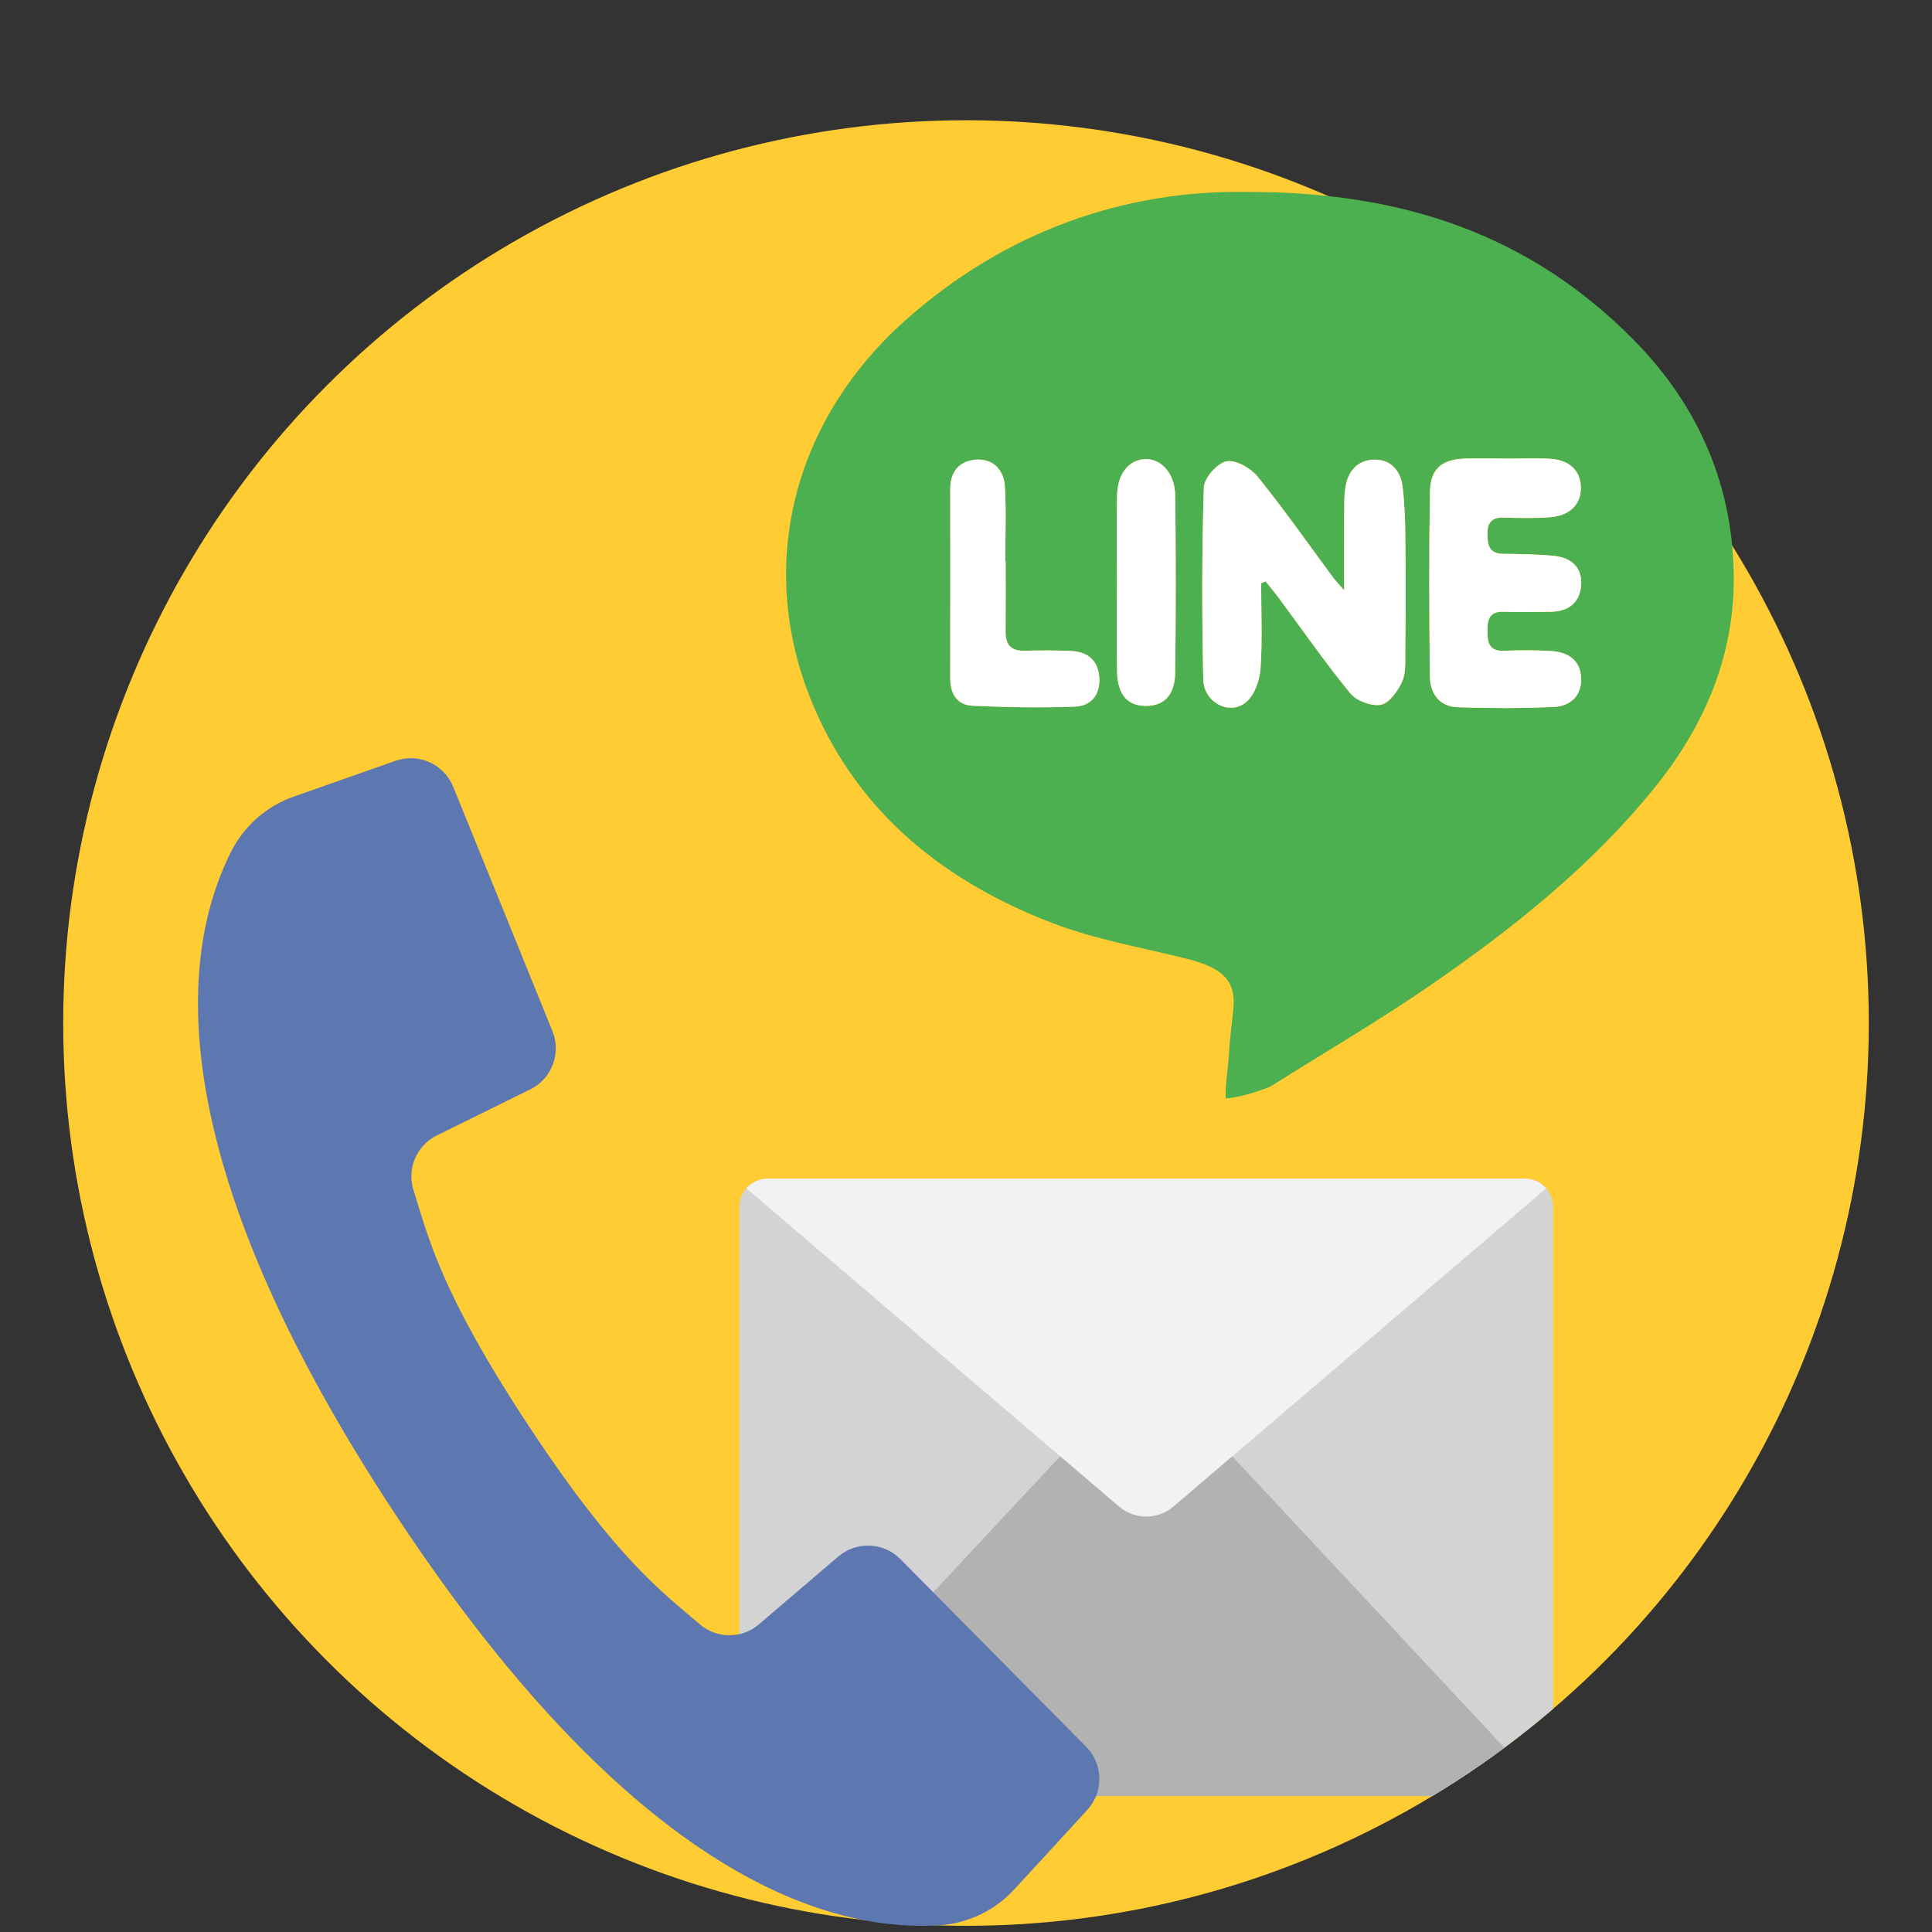
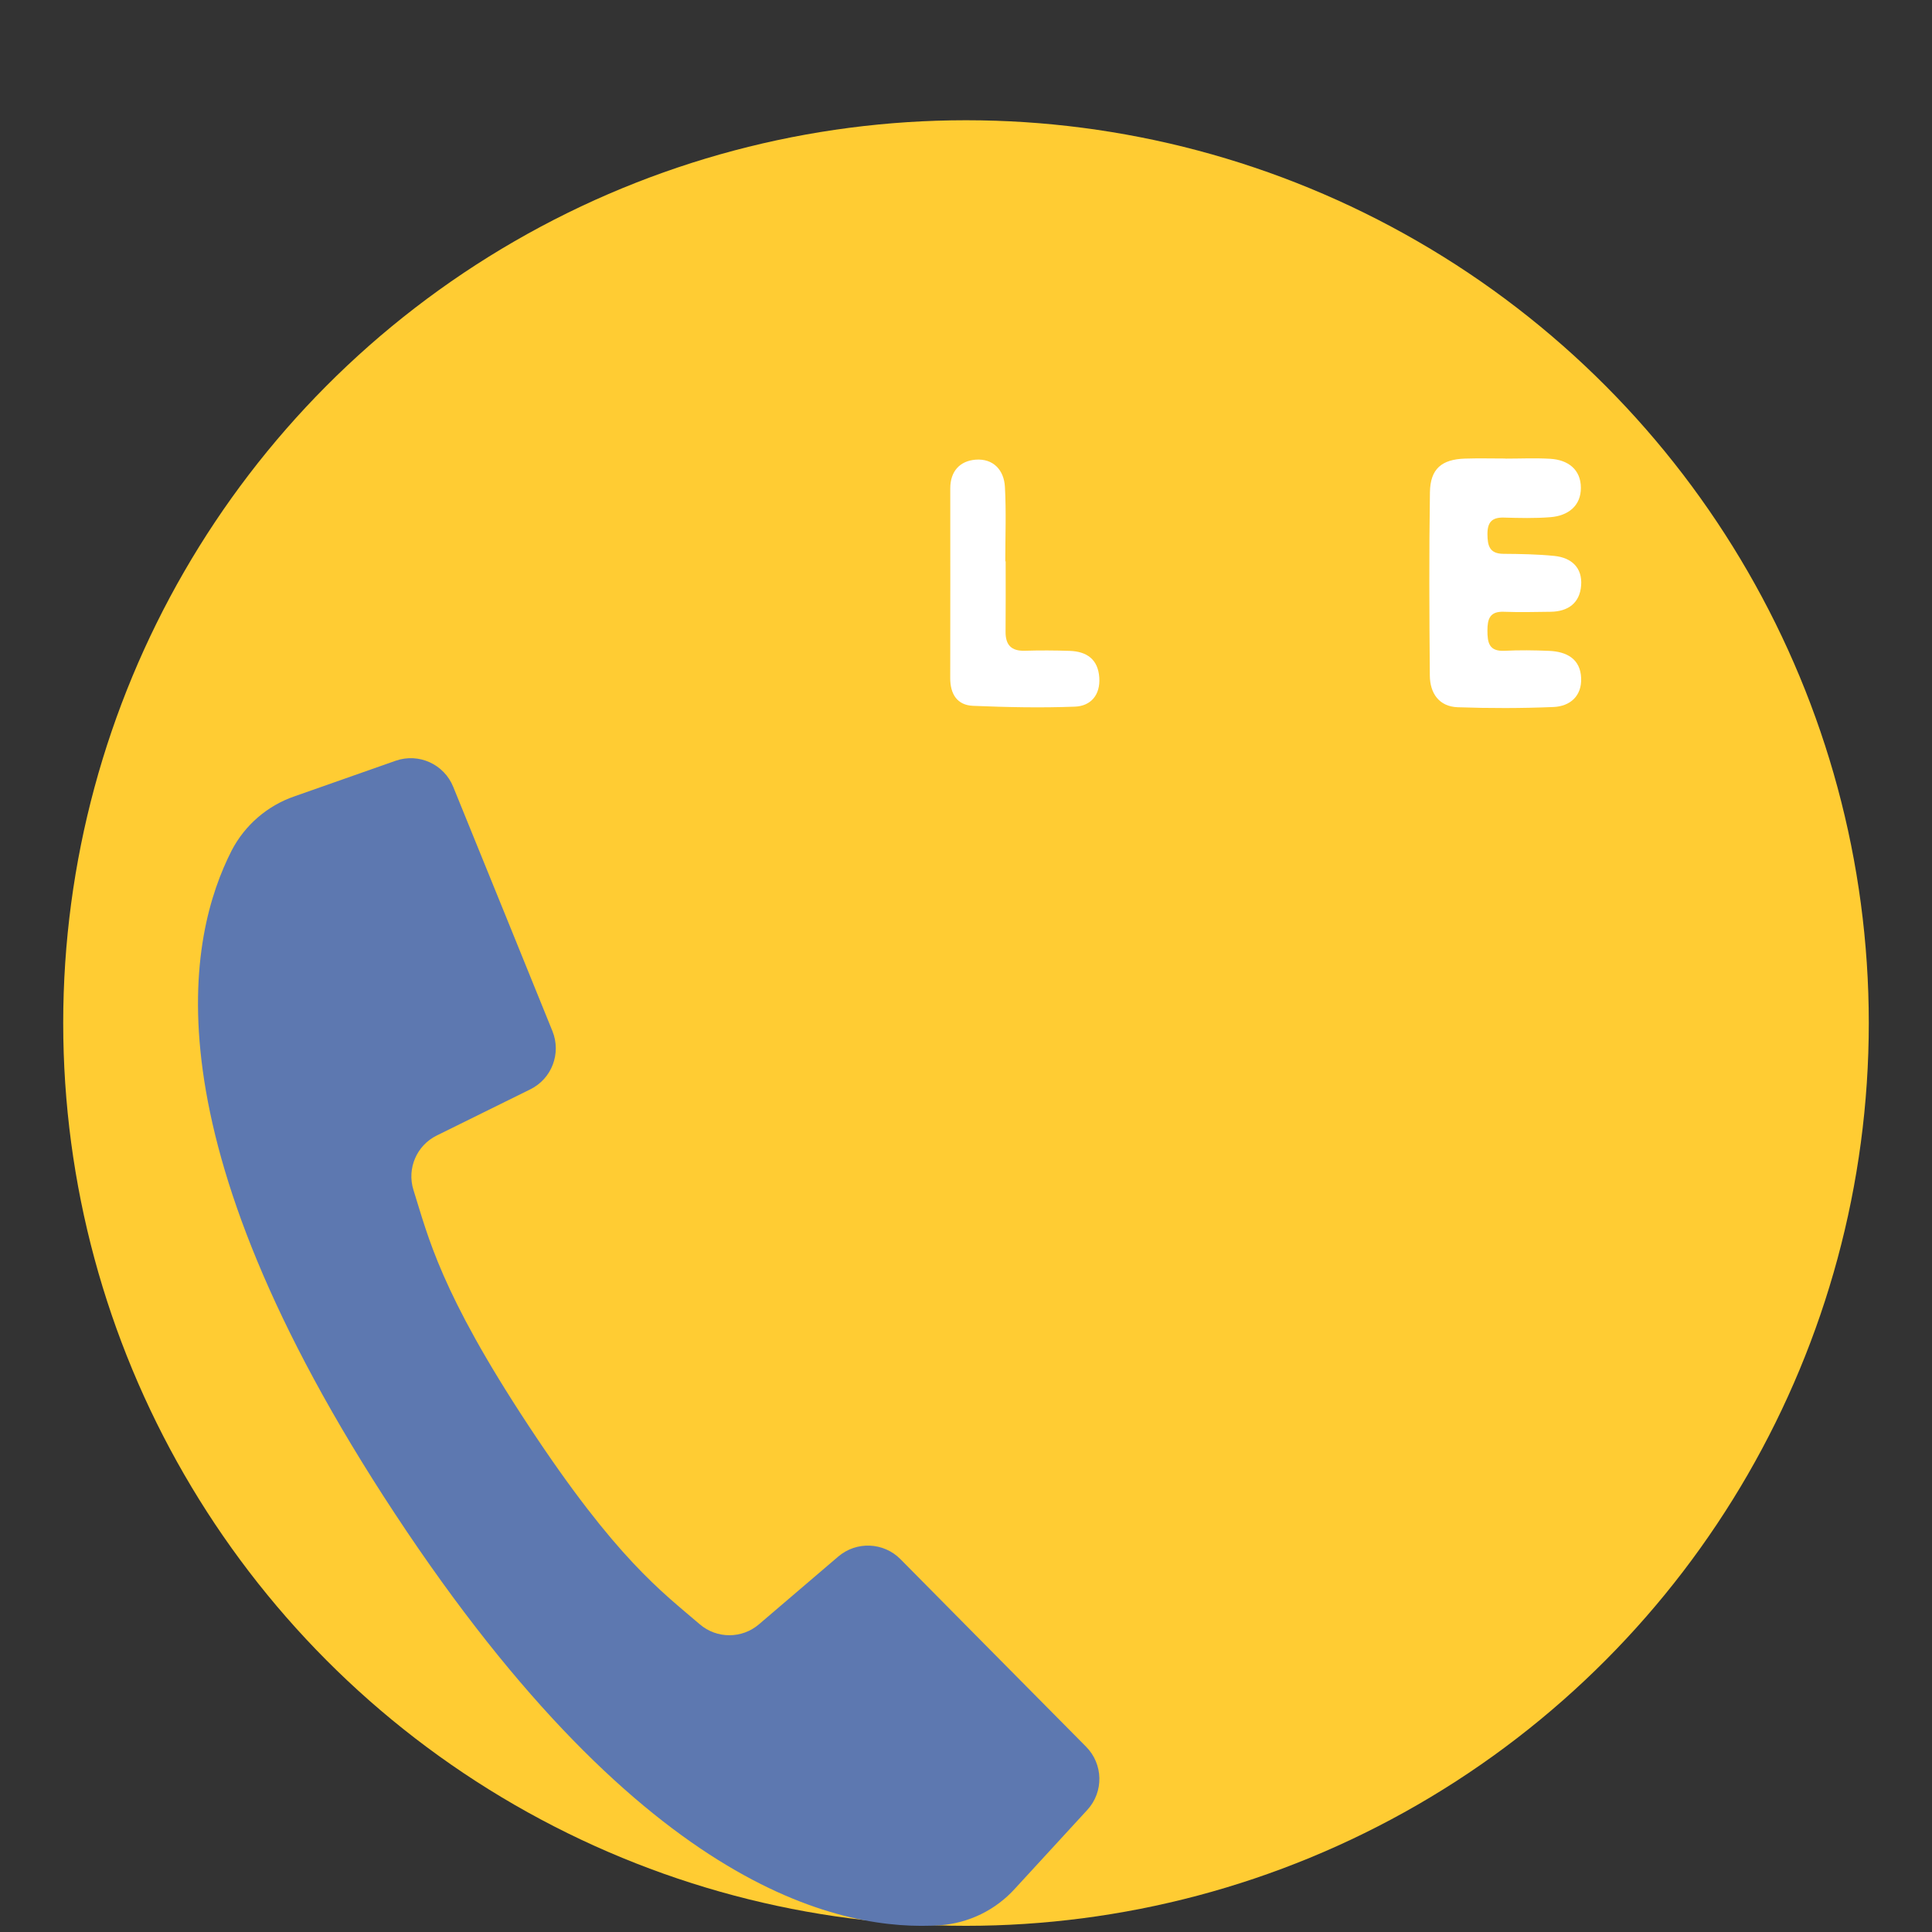
<svg xmlns="http://www.w3.org/2000/svg" xmlns:xlink="http://www.w3.org/1999/xlink" version="1.1" id="圖層_1" x="0px" y="0px" width="92px" height="92px" viewBox="0 0 92 92" enable-background="new 0 0 92 92" xml:space="preserve">
  <rect x="0" y="0" width="92" height="92" fill="#333333" stroke="none" />
  <circle fill="#FFCC33" cx="46" cy="48.716" r="42.99" />
  <g>
-     <path fill-rule="evenodd" clip-rule="evenodd" fill="#4CAF50" d="M59.303,9.14c7.609-0.034,13.631,2.113,18.506,7.06   c3.103,3.148,4.762,7.007,4.75,11.424c-0.009,3.662-1.39,6.914-3.687,9.782c-3.041,3.793-6.796,6.781-10.76,9.513   c-2.394,1.649-4.908,3.119-7.369,4.668c-0.144,0.089-0.297,0.181-0.445,0.235c-0.77,0.279-1.307,0.42-1.925,0.491   c-0.045-0.584,0.128-1.601,0.154-2.183c0.03-0.672,0.142-1.421,0.206-2.093c0.143-1.474-0.681-2-2.329-2.409   c-2.094-0.519-4.246-0.896-6.251-1.659c-5.083-1.937-9.169-5.15-11.373-10.252c-2.83-6.544-1.112-13.599,4.317-18.45   C47.918,10.961,53.617,9.059,59.303,9.14z M60.055,27.78c0.071-0.032,0.143-0.063,0.213-0.095c0.207,0.259,0.421,0.513,0.618,0.779   c1.13,1.522,2.212,3.083,3.41,4.548c0.296,0.363,1.008,0.629,1.459,0.549c0.395-0.07,0.797-0.639,1.004-1.079   c0.188-0.402,0.156-0.926,0.16-1.396c0.017-1.862,0.019-3.725,0.002-5.588c-0.008-0.775-0.037-1.556-0.131-2.325   c-0.091-0.753-0.554-1.291-1.33-1.285c-0.814,0.005-1.284,0.552-1.397,1.351c-0.061,0.433-0.05,0.877-0.053,1.317   c-0.006,1.105-0.002,2.21-0.002,3.552c-0.286-0.331-0.418-0.464-0.53-0.614c-1.187-1.604-2.331-3.243-3.585-4.793   c-0.331-0.409-1.053-0.824-1.491-0.733c-0.443,0.092-1.063,0.798-1.077,1.251c-0.095,3.045-0.092,6.095-0.026,9.141   c0.024,1.104,1.284,1.741,2.056,1.062c0.396-0.348,0.633-1.038,0.671-1.592C60.118,30.486,60.055,29.131,60.055,27.78z    M71.688,21.839c0-0.001,0-0.003,0-0.004c-0.644,0-1.287-0.018-1.93,0.004c-1.111,0.036-1.652,0.489-1.669,1.605   c-0.045,2.909-0.03,5.819-0.005,8.729c0.008,0.836,0.438,1.475,1.331,1.506c1.517,0.054,3.039,0.053,4.556-0.011   c0.796-0.033,1.354-0.526,1.319-1.377c-0.036-0.918-0.691-1.259-1.52-1.296c-0.709-0.032-1.422-0.039-2.13-0.004   c-0.735,0.036-0.814-0.383-0.813-0.965c0-0.558,0.118-0.918,0.781-0.893c0.743,0.028,1.488,0.01,2.232,0   c0.827-0.011,1.385-0.416,1.449-1.249c0.065-0.851-0.459-1.328-1.273-1.41c-0.804-0.081-1.617-0.094-2.428-0.1   c-0.663-0.004-0.756-0.388-0.76-0.932c-0.004-0.556,0.201-0.809,0.773-0.794c0.744,0.02,1.492,0.041,2.232-0.02   c0.834-0.067,1.45-0.536,1.444-1.404c-0.004-0.868-0.613-1.327-1.461-1.376C73.11,21.806,72.397,21.839,71.688,21.839z    M47.888,26.73c-0.006,0-0.013,0-0.017,0c0-1.183,0.049-2.37-0.018-3.55c-0.046-0.805-0.563-1.355-1.396-1.291   c-0.748,0.059-1.207,0.551-1.206,1.369c0.001,3.01,0.004,6.02-0.002,9.03c-0.002,0.753,0.322,1.292,1.089,1.323   c1.615,0.066,3.236,0.101,4.85,0.039c0.758-0.029,1.214-0.561,1.159-1.383c-0.058-0.872-0.598-1.245-1.41-1.273   c-0.71-0.023-1.422-0.027-2.132-0.006c-0.647,0.02-0.927-0.275-0.921-0.91C47.895,28.963,47.888,27.846,47.888,26.73z    M53.188,27.782c0,1.387-0.017,2.774,0.005,4.161c0.019,1.113,0.474,1.656,1.334,1.673c0.886,0.018,1.42-0.496,1.435-1.586   c0.037-2.808,0.034-5.616,0.002-8.424c-0.01-1.065-0.673-1.784-1.457-1.742c-0.774,0.042-1.3,0.717-1.314,1.756   C53.174,25.007,53.188,26.394,53.188,27.782z" />
-     <path fill-rule="evenodd" clip-rule="evenodd" fill="#FFFFFF" d="M60.055,27.78c0,1.351,0.063,2.706-0.03,4.05   c-0.038,0.554-0.275,1.245-0.671,1.592c-0.771,0.679-2.031,0.042-2.056-1.062c-0.065-3.046-0.068-6.096,0.026-9.141   c0.015-0.453,0.634-1.16,1.077-1.251c0.438-0.091,1.16,0.325,1.491,0.733c1.254,1.551,2.398,3.189,3.585,4.793   c0.112,0.15,0.244,0.283,0.53,0.614c0-1.342-0.004-2.447,0.002-3.552c0.003-0.439-0.008-0.884,0.053-1.317   c0.113-0.798,0.583-1.346,1.397-1.351c0.776-0.005,1.239,0.532,1.33,1.285c0.094,0.769,0.123,1.55,0.131,2.325   c0.017,1.863,0.015,3.726-0.002,5.588c-0.004,0.471,0.028,0.995-0.16,1.396c-0.207,0.439-0.609,1.009-1.004,1.079   c-0.451,0.08-1.163-0.187-1.459-0.549c-1.198-1.465-2.28-3.026-3.41-4.548c-0.197-0.267-0.411-0.52-0.618-0.779   C60.197,27.717,60.126,27.749,60.055,27.78z" />
    <path fill-rule="evenodd" clip-rule="evenodd" fill="#FFFFFF" d="M71.688,21.839c0.71,0,1.423-0.034,2.131,0.008   c0.848,0.049,1.457,0.508,1.461,1.376c0.006,0.868-0.61,1.337-1.444,1.404c-0.74,0.061-1.488,0.04-2.232,0.02   c-0.572-0.015-0.777,0.238-0.773,0.794c0.004,0.544,0.097,0.928,0.76,0.932c0.811,0.006,1.624,0.019,2.428,0.1   c0.814,0.083,1.339,0.56,1.273,1.41c-0.064,0.833-0.622,1.238-1.449,1.249c-0.744,0.01-1.489,0.028-2.232,0   c-0.663-0.025-0.781,0.335-0.781,0.893c-0.001,0.582,0.078,1,0.813,0.965c0.708-0.035,1.421-0.027,2.13,0.004   c0.828,0.037,1.483,0.378,1.52,1.296c0.034,0.851-0.523,1.344-1.319,1.377c-1.517,0.063-3.039,0.065-4.556,0.011   c-0.894-0.031-1.323-0.669-1.331-1.506c-0.025-2.91-0.04-5.82,0.005-8.729c0.017-1.116,0.558-1.57,1.669-1.605   c0.643-0.021,1.286-0.004,1.93-0.004C71.688,21.836,71.688,21.838,71.688,21.839z" />
    <path fill-rule="evenodd" clip-rule="evenodd" fill="#FFFFFF" d="M47.888,26.73c0,1.116,0.007,2.232-0.004,3.348   c-0.006,0.635,0.273,0.93,0.921,0.91c0.71-0.021,1.422-0.018,2.132,0.006c0.813,0.028,1.353,0.401,1.41,1.273   c0.055,0.822-0.401,1.354-1.159,1.383c-1.613,0.062-3.234,0.028-4.85-0.039c-0.767-0.031-1.091-0.57-1.089-1.323   c0.006-3.01,0.003-6.021,0.002-9.03c-0.001-0.817,0.458-1.31,1.206-1.369c0.834-0.064,1.351,0.486,1.396,1.291   c0.066,1.18,0.018,2.367,0.018,3.55C47.875,26.73,47.882,26.73,47.888,26.73z" />
-     <path fill-rule="evenodd" clip-rule="evenodd" fill="#FFFFFF" d="M53.188,27.782c0-1.388-0.014-2.775,0.004-4.162   c0.015-1.039,0.54-1.714,1.314-1.756c0.784-0.042,1.447,0.677,1.457,1.742c0.032,2.808,0.035,5.616-0.002,8.424   c-0.015,1.09-0.549,1.604-1.435,1.586c-0.86-0.017-1.315-0.56-1.334-1.673C53.171,30.556,53.188,29.169,53.188,27.782z" />
  </g>
  <g>
    <defs>
-       <circle id="SVGID_17_" cx="46" cy="48.716" r="42.99" />
-     </defs>
+       </defs>
    <clipPath id="SVGID_2_">
      <use xlink:href="#SVGID_17_" overflow="visible" />
    </clipPath>
    <g clip-path="url(#SVGID_2_)">
      <path fill="#D3D3D3" d="M73.96,65.481V84.19c0,0.354-0.14,0.694-0.392,0.944c-0.25,0.25-0.589,0.392-0.943,0.392h-36.08    c-0.737,0-1.336-0.598-1.336-1.336V57.464c0-0.738,0.599-1.336,1.336-1.336h36.08c0.738,0,1.335,0.598,1.335,1.336V65.481    L73.96,65.481z" />
-       <path fill="#F2F2F2" d="M73.627,56.589l-17.753,15.16c-0.745,0.628-1.834,0.628-2.578,0l-17.753-15.16    c0.25-0.293,0.616-0.461,1.002-0.461h36.08C73.01,56.128,73.375,56.297,73.627,56.589z" />
      <path fill="#B2B2B2" d="M73.485,85.204c-0.239,0.208-0.547,0.322-0.864,0.322H36.545c-0.317,0-0.624-0.114-0.864-0.322    L50.482,69.35l2.813,2.399c0.744,0.628,1.833,0.628,2.578,0l2.807-2.399L73.485,85.204z" />
    </g>
  </g>
  <path fill="#5D78B0" d="M24.153,43.793l2.154,5.309c0.428,1.058-0.031,2.268-1.056,2.772l-4.445,2.194  c-0.963,0.47-1.438,1.573-1.118,2.596c0.709,2.25,1.283,4.856,5.479,11.223c4.194,6.367,6.365,7.92,8.154,9.459  c0.813,0.699,2.016,0.696,2.826-0.003l3.768-3.22c0.868-0.742,2.162-0.688,2.965,0.124l4.157,4.202l4.681,4.727  c0.819,0.825,0.848,2.149,0.062,3.007l-3.448,3.752c-0.919,1.018-2.196,1.642-3.563,1.744c-4.508,0.294-13.972-1.401-25.96-19.593  C6.821,53.894,8.982,44.529,11.031,40.501c0.633-1.216,1.708-2.142,3.005-2.585l4.806-1.69c1.099-0.383,2.304,0.163,2.74,1.242  L24.153,43.793z" />
</svg>